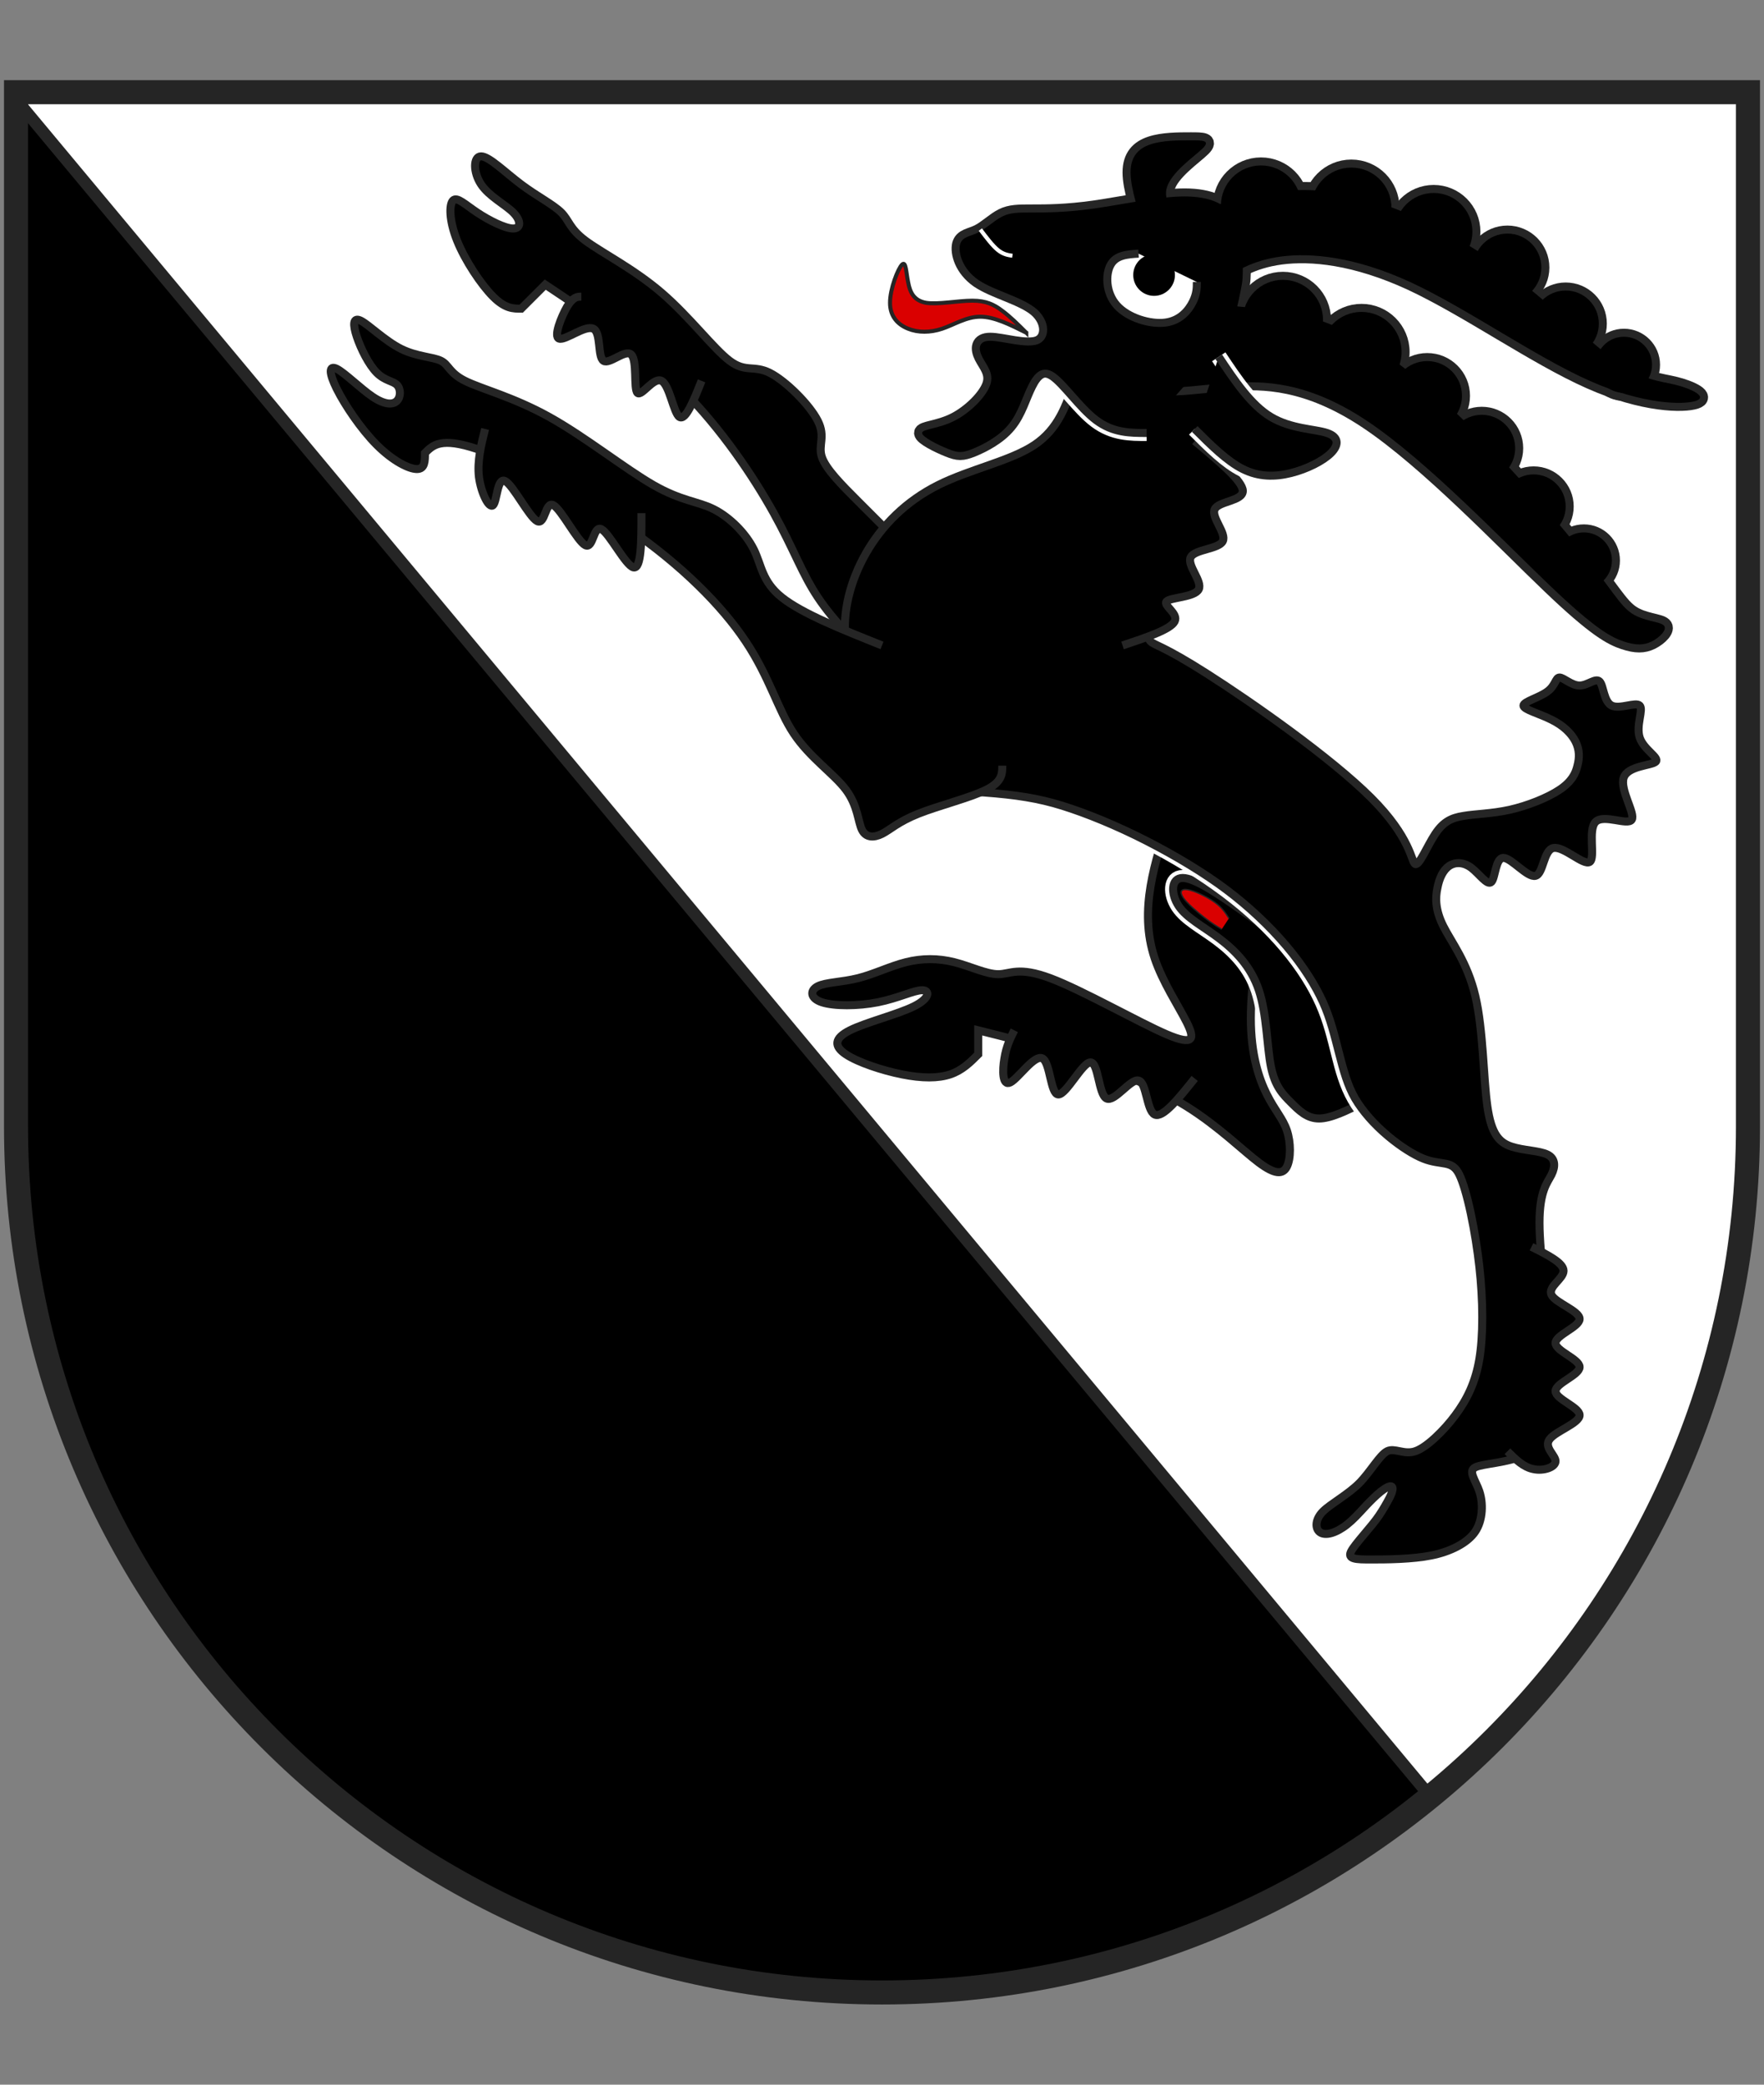
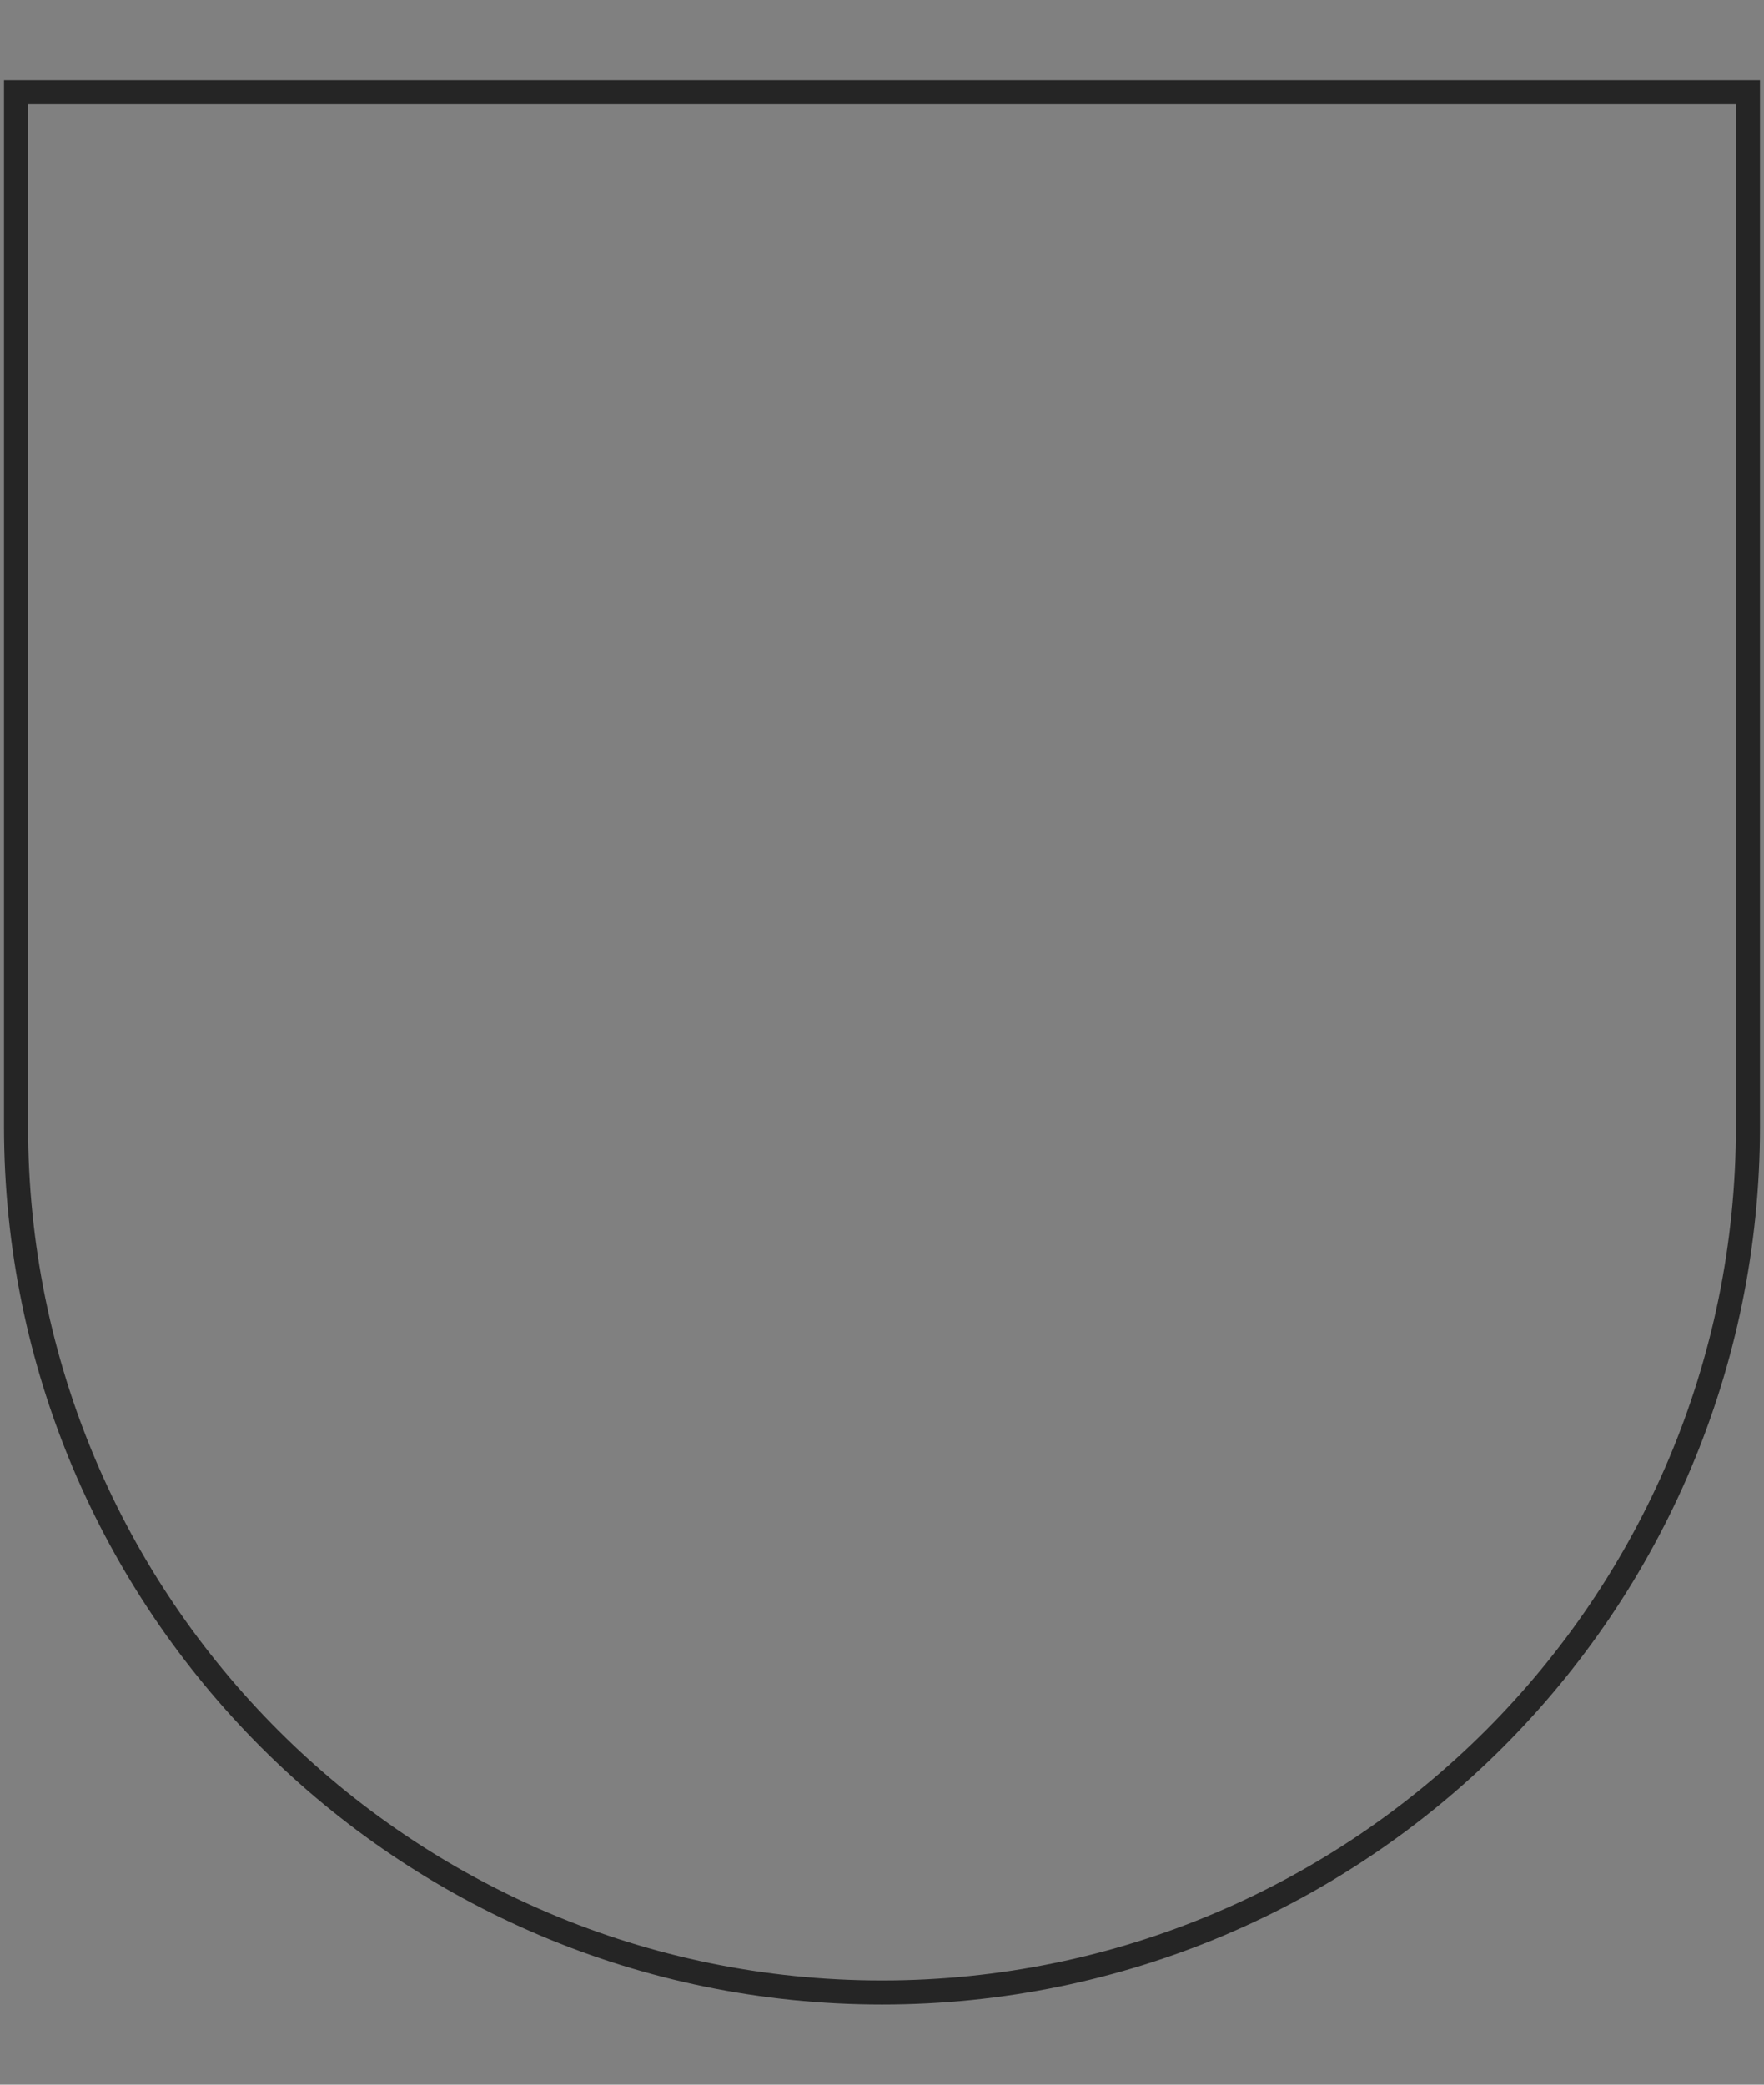
<svg xmlns="http://www.w3.org/2000/svg" id="Ebene_1" data-name="Ebene 1" viewBox="0 0 440 520">
  <rect x="0" y="0" width="440" height="520" fill="#808080" stroke="none" />
  <defs>
    <style>
      .cls-1 {
        fill: #0000f9;
      }

      .cls-1, .cls-2, .cls-3, .cls-4, .cls-5, .cls-6, .cls-7 {
        fill-rule: evenodd;
      }

      .cls-1, .cls-8, .cls-5, .cls-7 {
        stroke-width: 0px;
      }

      .cls-2, .cls-9, .cls-10, .cls-11, .cls-3, .cls-12, .cls-4, .cls-6, .cls-13, .cls-14 {
        stroke-miterlimit: 10;
      }

      .cls-2, .cls-11, .cls-3, .cls-4, .cls-6, .cls-13, .cls-14 {
        stroke: #252525;
      }

      .cls-2, .cls-5 {
        fill: #fff;
      }

      .cls-2, .cls-6 {
        stroke-width: 2px;
      }

      .cls-15 {
        clip-path: url(#clippath);
      }

      .cls-8, .cls-9, .cls-10, .cls-11, .cls-12, .cls-13, .cls-14 {
        fill: none;
      }

      .cls-9, .cls-10, .cls-12 {
        stroke: #fff;
      }

      .cls-9, .cls-3 {
        stroke-width: 1px;
      }

      .cls-10, .cls-11 {
        stroke-width: 4px;
      }

      .cls-16 {
        clip-path: url(#clippath-1);
      }

      .cls-3, .cls-4 {
        fill: #da0000;
      }

      .cls-12, .cls-14 {
        stroke-width: 6px;
      }

      .cls-4 {
        stroke-width: .333px;
      }

      .cls-6, .cls-7 {
        fill: #000;
      }

      .cls-13 {
        stroke-width: 3px;
      }
    </style>
    <clipPath id="clippath">
-       <path class="cls-8" d="M3.999,281c0,119.294,96.707,216.001,216.001,216.001s216.001-96.707,216.001-216.001V22.999H3.999v258.001Z" />
-     </clipPath>
+       </clipPath>
    <clipPath id="clippath-1">
      <path class="cls-8" d="M3.999,798c0,119.294,96.707,216.001,216.001,216.001s216.001-96.707,216.001-216.001v-258.001H3.999v258.001Z" />
    </clipPath>
  </defs>
  <g>
    <g class="cls-15">
      <g>
        <path class="cls-5" d="M-35.001-22.001l450.002,540.003h60V-22.001H-35.001Z" />
        <path class="cls-7" d="M415.001,518.001L-35.001-22.001v540.003h450.002Z" />
        <path class="cls-6" d="M316,221c-2,12-4,24-4,33s2,15,4,19c2,4,4,6,5,9,1,3,1,7,0,9-1,2-3,2-7-1s-10-9-18-14c-8-5-18-9-27-12s-17-5-25-7v6c-2,2-4,4-7,5s-7,1-12,0-11-3-14-5c-3-2-3-4,1-6s12-4,16-6c4-2,4-4,2-4s-6,2-11,3c-5,1-11,1-14,0s-3-3-1-4,6-1,10-2c4-1,8-3,12-4,4-1,8-1,12,0,4,1,8,3,11,3s5-2,13,1c8,3,22,11,29,14s7,1,5-3c-2-4-6-10-8-16-2-6-2-12-1-18s3-12,5-18" />
        <path class="cls-10" d="M340.001,275c-4,2-8,4-11,4s-5-2-7-4-4-4-5-9c-1-5-1-13-3-19-2-6-6-10-10-13-4-3-8-5-10-8-2-3-2-7,1-7s9,4,16,9c7,5,15,11,19,17,4,6,4,12,4,18" />
        <path class="cls-6" d="M340.001,275c-4,2-8,4-11,4s-5-2-7-4-4-4-5-9c-1-5-1-13-3-19-2-6-6-10-10-13-4-3-8-5-10-8-2-3-2-7,1-7s9,4,16,9c7,5,15,11,19,17,4,6,4,12,4,18" />
        <path class="cls-4" d="M304.734,231.8c-1.245-.755-2.489-1.511-4.322-2.933-1.833-1.422-4.256-3.511-5.256-4.933-1-1.489-.577-2.311,1.133-2.011,1.711.3,4.711,1.723,6.633,3.1,1.923,1.378,2.767,2.711,3.611,4.045" />
        <path class="cls-10" d="M268,94.999c-2,6-4,12-10,16s-16,6-24,10c-8,4-14,10-18,17-4,7-6,15-5,22s5,13,9,19l12,18c10,0,20,0,33,4,13,4,29,12,41,21,12,9,20,19,24,28,4,9,4,17,8,24,4,7,12,13,17,15,5,2,7,0,9,4s4,14,5,23c1,9,1,17,0,23-1,6-3,10-6,14-3,4-7,8-10,9-3,1-5-1-7,0-2,1-4,5-7,8s-7,5-9,7c-2,2-2,4-1,5s3,1,6,0c3-1,7-3,7-2s-4,5-5,7c-1,2,1,2,5,2s10,0,15-1,9-3,11-6c2-3,2-7,1-10-1-3-3-5-1-6s8-1,12-3c4-2,6-6,8-10v-12c-2-14-4-28-4-36s2-10,3-12c1-2,1-4-1-5-2-1-6-1-9-2s-5-3-6-10c-1-7-1-19-3-28-2-9-6-15-8-19-2-4-2-6-1-8,1-2,3-4,8-7,5-3,13-7,19-10,6-3,10-5,13-8,3-3,5-7,5-11s-2-8-4-10c-2-2-4-2-7-2s-7,0-9,1c-2,1-2,3,0,4,2,1,6,1,7,4,1,3-1,9-7,13-6,4-16,6-21,8-5,2-5,4-6,7s-3,7-4,6c-1-1-1-7-11-17-10-10-30-24-41-31-11-7-13-7-14-8-1-1-1-3,2-9,3-6,9-16,13-26s6-20,8-30" />
-         <path class="cls-6" d="M226,136.999l-12-12c-4-4-8-8-9-11-1-3,1-5-1-9-2-4-8-10-12-12s-6,0-10-3-10-11-17-17c-7-6-15-10-19-13s-4-5-6-7c-2-2-6-4-10-7s-8-7-10-7-2,4,0,7c2,3,6,5,8,7s2,4,0,4-6-2-9-4c-3-2-5-4-6-3-1,1-1,5,1,10,2,5,6,11,9,14,3,3,5,3,7,3l6-6c12,8,24,16,34,26s18,22,23,31c5,9,7,15,11,21,4,6,10,12,16,18" />
        <path class="cls-6" d="M310,94.999c-2,10-4,20-8,30s-10,20-13,26c-3,6-3,8-2,9,1,1,3,1,14,8,11,7,31,21,41,31,10,10,10,16,11,16.533,1,.467,3-4.533,5-7.533s4-4,7-4.467c3-.533,7-.533,11.533-1.533,4.467-1,9.467-3,12.467-5,3-2,4-4,4.467-6,.533-2,.533-4-.467-6s-3-4-6-5.467c-3-1.533-7-2.533-7-3.533s4-2,6-3.533c2-1.467,2-3.467,3-3.467s3,2,5,2,4-2,5-1,1,5,3,6c2,1,6-1,7,0,1,1-1,5,0,8,1,3,5,5,4,6s-7,1-8,4c-1,3,3,9,2,10.467-1,1.533-7-1.467-9,.533s0,9-1.467,10c-1.533,1-6.533-4-9.067-3.467-2.467.467-2.467,6.467-4.467,6.933-2,.533-6-4.467-8-4.467s-2,5-3,6-3-2-5-3.533c-2-1.467-4-1.467-5.533-.467-1.467,1-2.467,3-2.933,5.533-.533,2.467-.533,5.467,1.467,9.467,2,4,6,9,8,17.467,2,8.533,2,20.533,3,27.533,1,7,3,9,6,10s7,1,9,2c2,1,2,3,1,5-1,2-3,4-3,12s2,22,4,36v12s-1.183,2.218-2.959,4.885c-1.776,2.667-3.174,4.198-5.041,5.115s-4.326,1.445-6.723,1.861-4.361.68-5.277,1.139-.967,1.201-.584,2.277c.383,1.076,1.125,2.348,1.584,3.723s.723,3.125.584,5c-.139,1.875-.667,3.625-1.584,5-.917,1.375-2.402,2.647-4.416,3.723-2.013,1.076-4.292,1.819-6.584,2.277-2.292.459-5.049.723-7.861.861-2.813.139-5.272.139-7.139.139s-3.369,0-4.307-.277c-.937-.277-1.151-.806-.693-1.723s1.679-2.402,3.139-4.139c1.459-1.736,2.945-3.487,3.861-4.861.917-1.375,1.713-2.717,2.567-4.339.854-1.621,1.433-3.661-.567-2.661s-4.938,4.197-6.613,6.018c-1.675,1.822-3.013,3.065-4.387,3.982s-2.647,1.445-3.723,1.584-1.819-.125-2.277-.584-.723-1.201-.584-2.139.667-1.945,1.584-2.861c.917-.917,2.402-1.924,4.139-3.139,1.736-1.215,3.487-2.487,4.861-3.861s2.647-3.125,3.861-4.723c1.215-1.598,2.222-2.819,3.139-3.277s1.924-.245,3.139,0,2.487.459,3.861,0,3.125-1.679,5-3.416c1.875-1.736,3.625-3.717,5-5.584s2.647-3.848,3.723-6.277c1.076-2.429,1.819-4.973,2.277-7.723.459-2.75.723-6.25.723-10.416s-.264-8.459-.723-12.584c-.459-4.125-1.201-8.897-2.139-13.307-.937-4.41-1.945-7.826-2.861-9.693s-1.924-2.413-3.416-2.723c-1.491-.31-3.292-.361-5.584-1.277-2.292-.917-5.527-2.881-8.861-5.693-3.334-2.813-6.272-6.099-8.139-9.307-1.867-3.208-2.891-6.973-4-11.277-1.109-4.304-2.133-8.597-4-12.723-1.867-4.125-4.805-8.897-9.109-14-4.305-5.103-9.425-9.875-14.891-14-5.467-4.125-12.533-8.419-20.139-12.307-7.639-3.888-14.903-6.826-20.861-8.693-5.959-1.867-11.561-2.721-19.409-3.311-7.849-.59-13.591-.689-13.591-.689l-12-18c-4-6-8-12-9-19s1-15,5-22c4-7,10-13,18-17,8-4,18-6,24-10s8-10,10-16" />
-         <path class="cls-6" d="M250,191c0,2,0,4-4,6-4,2-12,4-17,6-5,2-7,4-9,5-2,1-4,1-5-1-1-2-1-6-4-10-3-4-9-8-13-14-4-6-6-14-12-23-6-9-16-19-29-28-13-9-29-17-38-20-9-3-11-1-13,1,0,2,0,4-2,4s-6-2-10-6c-4-4-8-10-10-14-2-4-2-6,0-5,2,1,6,5,9,7,3,2,5,2,6,1,1-1,1-3,0-4-1-1-3-1-5-3s-4-6-5-9c-1-3-1-5,1-4,2,1,6,5,10,7,4,2,8,2,10,3s2,3,6,5c4,2,12,4,21,9,9,5,19,13,26,17s11,4,15,6c4,2,8,6,10,10,2,4,2,8,7,12,5,4,15,8,25,12" />
        <path class="cls-12" d="M310,58.999c0-2,0-4-2-6-2-2-6-4-12.533-4-6.467,0-15.467,2-22.467,3s-12,1-15.533,1c-3.467,0-5.467,0-7.467,1s-4,3-6,4c-2,1-4,1-4.533,3-.467,2,.533,6,4.533,8.8,4,2.733,11,4.267,14.533,7.267,3.467,3,3.467,7.467.467,8.733-3,1.2-9-.8-12-.8s-3,2-2,4c1,2,3,4,2,7s-5,7-9,9c-4,2-8,2-8,3s4,3,6.533,4c2.467,1,3.467,1,6,0,2.467-1,6.467-3,8.933-6,2.533-3,3.533-7,5.067-10,1.467-3,3.467-5,6.467-3,3,2,7,8,11,11s8,3,12,3" />
        <path id="a" class="cls-11" d="M324.534,51.266c0-5.523-4.477-10-10-10s-10,4.477-10,10,4.477,10,10,10,10-4.477,10-10Z" />
        <path id="b" class="cls-11" d="M347.067,51.799c0-5.523-4.477-10-10-10s-10,4.477-10,10,4.477,10,10,10,10-4.477,10-10Z" />
        <path id="c" class="cls-11" d="M367.267,57.799c0-5.339-4.328-9.667-9.667-9.667s-9.667,4.328-9.667,9.667,4.328,9.667,9.667,9.667,9.667-4.328,9.667-9.667Z" />
        <path id="d" class="cls-11" d="M384.467,66.732c0-4.676-3.791-8.467-8.467-8.467s-8.467,3.791-8.467,8.467,3.791,8.467,8.467,8.467,8.467-3.791,8.467-8.467Z" />
        <path id="e" class="cls-11" d="M398.801,80.732c0-4.566-3.701-8.267-8.267-8.267s-8.267,3.701-8.267,8.267,3.701,8.267,8.267,8.267,8.267-3.701,8.267-8.267Z" />
        <path id="f" class="cls-11" d="M412.068,90.999c0-3.866-3.134-7-7-7s-7,3.134-7,7,3.134,7,7,7,7-3.134,7-7Z" />
        <path id="g" class="cls-11" d="M298,70.999c2,0,4,0,7-1.467,3-1.533,7-4.533,14.467-5.533,7.533-1,18.533,0,32.533,6.467,14,6.533,31,18.533,44.534,24.533,13.467,6,23.467,6,26.467,5s-1-3-5-4-8-1-15-6c-7-5-17-15-28-23-11-8-23-14-33-17-10-3-18-3-25-2-7,1-13,3-19,5" />
        <path id="h" class="cls-11" d="M298,58.999c-4-4-8-8-7-12,1-4,7-8,9-10s0-2-3-2-7,0-10,1c-3,1-5,3-5,7s2,10,4,16" />
        <path id="i" class="cls-11" d="M307,82.999c1-4,2-8,2.467-10.533.533-2.467.533-3.467.533-6.467s0-8-2-11.533c-2-3.467-6-5.467-12.533-5.467-6.467,0-15.467,2-22.467,3s-12,1-15.533,1c-3.467,0-5.467,0-7.467,1s-4,3-6,4c-2,1-4,1-4.533,3-.467,2,.533,6,4.533,8.8,4,2.733,11,4.267,14.533,7.267,3.467,3,3.467,7.467.467,8.733-3,1.2-9-.8-12-.8s-3,2-2,4c1,2,3,4,2,7s-5,7-9,9c-4,2-8,2-8,3s4,3,6.533,4c2.467,1,3.467,1,6,0,2.467-1,6.467-3,8.933-6,2.533-3,3.533-7,5.067-10,1.467-3,3.467-5,6.467-3,3,2,7,8,11,11s8,3,12,3" />
        <path id="j" class="cls-11" d="M330.001,79.799c0-5.523-4.477-10-10-10s-10,4.477-10,10,4.477,10,10,10,10-4.477,10-10Z" />
        <path id="k" class="cls-11" d="M349.601,87.799c0-5.523-4.477-10-10-10s-10,4.477-10,10,4.477,10,10,10,10-4.477,10-10Z" />
        <path id="l" class="cls-11" d="M377.934,111.799c0-4.602-3.731-8.333-8.333-8.333s-8.333,3.731-8.333,8.333,3.731,8.333,8.333,8.333,8.333-3.731,8.333-8.333Z" />
        <path id="m" class="cls-11" d="M364.667,98.733c0-4.786-3.88-8.667-8.667-8.667s-8.667,3.88-8.667,8.667,3.88,8.667,8.667,8.667,8.667-3.88,8.667-8.667Z" />
        <path id="n" class="cls-11" d="M390.534,126.333c0-4.418-3.582-8-8-8s-8,3.582-8,8h0c0,4.418,3.582,8,8,8s8-3.582,8-8Z" />
        <path id="o" class="cls-11" d="M402.068,139.799c0-3.866-3.134-7-7-7s-7,3.134-7,7,3.134,7,7,7,7-3.134,7-7Z" />
        <path id="p" class="cls-11" d="M286,91.999c1,2,2,4,5,4.467,3,.533,8-.467,16-.933,8-.533,19-.533,34,9.467,15,10,34,30,45.534,41,11.467,11,15.467,13,18.467,14,3,1,5,1,7,0,2-1,4-3,3-4-1-1-5-1-8-3-3-2-5-6-13-16s-22-26-34-37c-12-11-22-17-30.533-20-8.467-3-15.467-3-20.467-3.533-5-.467-8-1.467-11-2.467" />
        <g>
          <path id="a-2" data-name="a" class="cls-7" d="M324.534,51.266c0-5.523-4.477-10-10-10s-10,4.477-10,10,4.477,10,10,10,10-4.477,10-10Z" />
          <path id="b-2" data-name="b" class="cls-7" d="M347.067,51.799c0-5.523-4.477-10-10-10s-10,4.477-10,10,4.477,10,10,10,10-4.477,10-10Z" />
          <path id="c-2" data-name="c" class="cls-7" d="M367.267,57.799c0-5.339-4.328-9.667-9.667-9.667s-9.667,4.328-9.667,9.667,4.328,9.667,9.667,9.667,9.667-4.328,9.667-9.667Z" />
          <path id="d-2" data-name="d" class="cls-7" d="M384.467,66.732c0-4.676-3.791-8.467-8.467-8.467s-8.467,3.791-8.467,8.467,3.791,8.467,8.467,8.467,8.467-3.791,8.467-8.467Z" />
          <path id="e-2" data-name="e" class="cls-7" d="M398.801,80.732c0-4.566-3.701-8.267-8.267-8.267s-8.267,3.701-8.267,8.267,3.701,8.267,8.267,8.267,8.267-3.701,8.267-8.267Z" />
          <path id="f-2" data-name="f" class="cls-7" d="M412.068,90.999c0-3.866-3.134-7-7-7s-7,3.134-7,7,3.134,7,7,7,7-3.134,7-7Z" />
          <path id="g-2" data-name="g" class="cls-7" d="M298,70.999c2,0,4,0,7-1.467,3-1.533,7-4.533,14.467-5.533,7.533-1,18.533,0,32.533,6.467,14,6.533,31,18.533,44.534,24.533,13.467,6,23.467,6,26.467,5s-1-3-5-4-8-1-15-6c-7-5-17-15-28-23-11-8-23-14-33-17-10-3-18-3-25-2-7,1-13,3-19,5" />
          <path id="h-2" data-name="h" class="cls-7" d="M298,58.999c-4-4-8-8-7-12,1-4,7-8,9-10s0-2-3-2-7,0-10,1c-3,1-5,3-5,7s2,10,4,16" />
-           <path id="i-2" data-name="i" class="cls-7" d="M307,82.999c1-4,2-8,2.467-10.533.533-2.467.533-3.467.533-6.467s0-8-2-11.533c-2-3.467-6-5.467-12.533-5.467-6.467,0-15.467,2-22.467,3s-12,1-15.533,1c-3.467,0-5.467,0-7.467,1s-4,3-6,4c-2,1-4,1-4.533,3-.467,2,.533,6,4.533,8.8,4,2.733,11,4.267,14.533,7.267,3.467,3,3.467,7.467.467,8.733-3,1.2-9-.8-12-.8s-3,2-2,4c1,2,3,4,2,7s-5,7-9,9c-4,2-8,2-8,3s4,3,6.533,4c2.467,1,3.467,1,6,0,2.467-1,6.467-3,8.933-6,2.533-3,3.533-7,5.067-10,1.467-3,3.467-5,6.467-3,3,2,7,8,11,11s8,3,12,3" />
          <path id="j-2" data-name="j" class="cls-7" d="M330.001,79.799c0-5.523-4.477-10-10-10s-10,4.477-10,10,4.477,10,10,10,10-4.477,10-10Z" />
          <path id="k-2" data-name="k" class="cls-7" d="M349.601,87.799c0-5.523-4.477-10-10-10s-10,4.477-10,10,4.477,10,10,10,10-4.477,10-10Z" />
          <path id="l-2" data-name="l" class="cls-7" d="M377.934,111.799c0-4.602-3.731-8.333-8.333-8.333s-8.333,3.731-8.333,8.333,3.731,8.333,8.333,8.333,8.333-3.731,8.333-8.333Z" />
          <path id="m-2" data-name="m" class="cls-7" d="M364.667,98.733c0-4.786-3.88-8.667-8.667-8.667s-8.667,3.88-8.667,8.667,3.88,8.667,8.667,8.667,8.667-3.88,8.667-8.667Z" />
          <path id="n-2" data-name="n" class="cls-7" d="M390.534,126.333c0-4.418-3.582-8-8-8s-8,3.582-8,8h0c0,4.418,3.582,8,8,8s8-3.582,8-8Z" />
          <path id="o-2" data-name="o" class="cls-7" d="M402.068,139.799c0-3.866-3.134-7-7-7s-7,3.134-7,7,3.134,7,7,7,7-3.134,7-7Z" />
          <path id="p-2" data-name="p" class="cls-7" d="M286,91.999c1,2,2,4,5,4.467,3,.533,8-.467,16-.933,8-.533,19-.533,34,9.467,15,10,34,30,45.534,41,11.467,11,15.467,13,18.467,14,3,1,5,1,7,0,2-1,4-3,3-4-1-1-5-1-8-3-3-2-5-6-13-16s-22-26-34-37c-12-11-22-17-30.533-20-8.467-3-15.467-3-20.467-3.533-5-.467-8-1.467-11-2.467" />
          <path class="cls-6" d="M121,106.999c-1,4-2,8-1.533,12,.533,4,2.533,8,3.533,7s1-7,3-6c2,1,6,9,8,10s2-5,4-4,6,9,8,10c2,1,2-5,4-4,2,1,6,9,8,9.533,2,.467,2-6.533,2-13.533" />
          <path class="cls-6" d="M253,257c-1,2-2,4-2.467,7-.533,3-.533,7,1.467,6s6-7,8-6c2,1,2,9,4,9s6-8,8-8,2,8,4,9,6-5,8-4.467c2,.467,2,7.467,4,8.467,2,1,6-4,10-9" />
          <path class="cls-6" d="M382.001,311c4,2,8,4,8,6s-4,4-3,6c1,2,7,4,7,6s-6,4-6,6,6,4,6,6-6,4-6,6,6,4,6,6-6,4-7.467,6c-1.533,2,1.467,4,1.467,5.467,0,1.533-3,2.533-5.467,2-2.533-.467-4.533-2.467-6.533-4.467" />
          <path class="cls-6" d="M298,109.999c6,5,12,10,12,12.467,0,2.533-6,2.533-7,4.533-1,2,3,6,2,8-1,2-7,2-8,4-1,2,3,6,2,8-1,2-7,2-8,3-1,1,3,3,2,5-1,2-7,4-13,6" />
          <path class="cls-6" d="M145,73.999c-1,0-2,0-3.533,2.467-1.467,2.533-3.467,7.533-2,8,1.533.533,6.533-3.467,8.533-2.467,2,1,1,7,2.533,8,1.467,1,5.467-3,6.933-1.533,1.533,1.533.533,8.533,1.533,9.533,1,1,4-4,6-3,2,1,3,8,4.467,9,1.533,1,3.533-4,5.533-9" />
        </g>
        <path id="q" class="cls-10" d="M304,88.999c4,6,8,12,13,15,5,3,11,3,14,4s3,3,1,5-6,4-10,5c-4,1-8,1-12-1-4-2-8-6-12-10" />
        <path id="q-2" data-name="q" class="cls-6" d="M304,88.999c4,6,8,12,13,15,5,3,11,3,14,4s3,3,1,5-6,4-10,5c-4,1-8,1-12-1-4-2-8-6-12-10" />
        <path class="cls-9" d="M244.533,57.266c1.511,2,3.022,4,4.355,5.089,1.333,1.089,2.489,1.267,3.645,1.445" />
        <path class="cls-2" d="M284,63.266c-2.8.178-5.6.355-6.955,2.755-1.356,2.4-1.267,7.023,1.533,10.156,2.8,3.133,8.311,4.777,12.089,4.289s5.822-3.111,6.845-5.155c1.022-2.045,1.022-3.511,1.022-4.978" />
        <path class="cls-3" d="M256,82.999c-4-2-8-4-11.467-4-3.533,0-6.533,2-9.533,3s-6,1-8.467,0c-2.533-1-4.533-3-4.533-6.467,0-3.533,2-8.533,3-9.533s1,2,1.533,4.467c.467,2.533,1.467,4.533,4.467,5.067,3,.467,8-.533,11.533-.533,3.467,0,5.467,1,7.467,2.533,2,1.467,4,3.467,6,5.467Z" />
-         <path class="cls-7" d="M293.067,68.599c0-2.872-2.328-5.2-5.2-5.2s-5.2,2.328-5.2,5.2h0c0,2.872,2.328,5.2,5.2,5.2s5.2-2.328,5.2-5.2Z" />
        <path class="cls-13" d="M-35.001-22.001l450.002,540.003" />
      </g>
    </g>
    <path class="cls-14" d="M3.999,281c0,119.294,96.707,216.001,216.001,216.001s216.001-96.707,216.001-216.001V22.999H3.999v258.001Z" />
  </g>
  <g class="cls-16">
    <path id="feld-1" class="cls-1" d="M-35.001,506.998v510.003h510.003v-510.003H-35.001Z" />
  </g>
</svg>